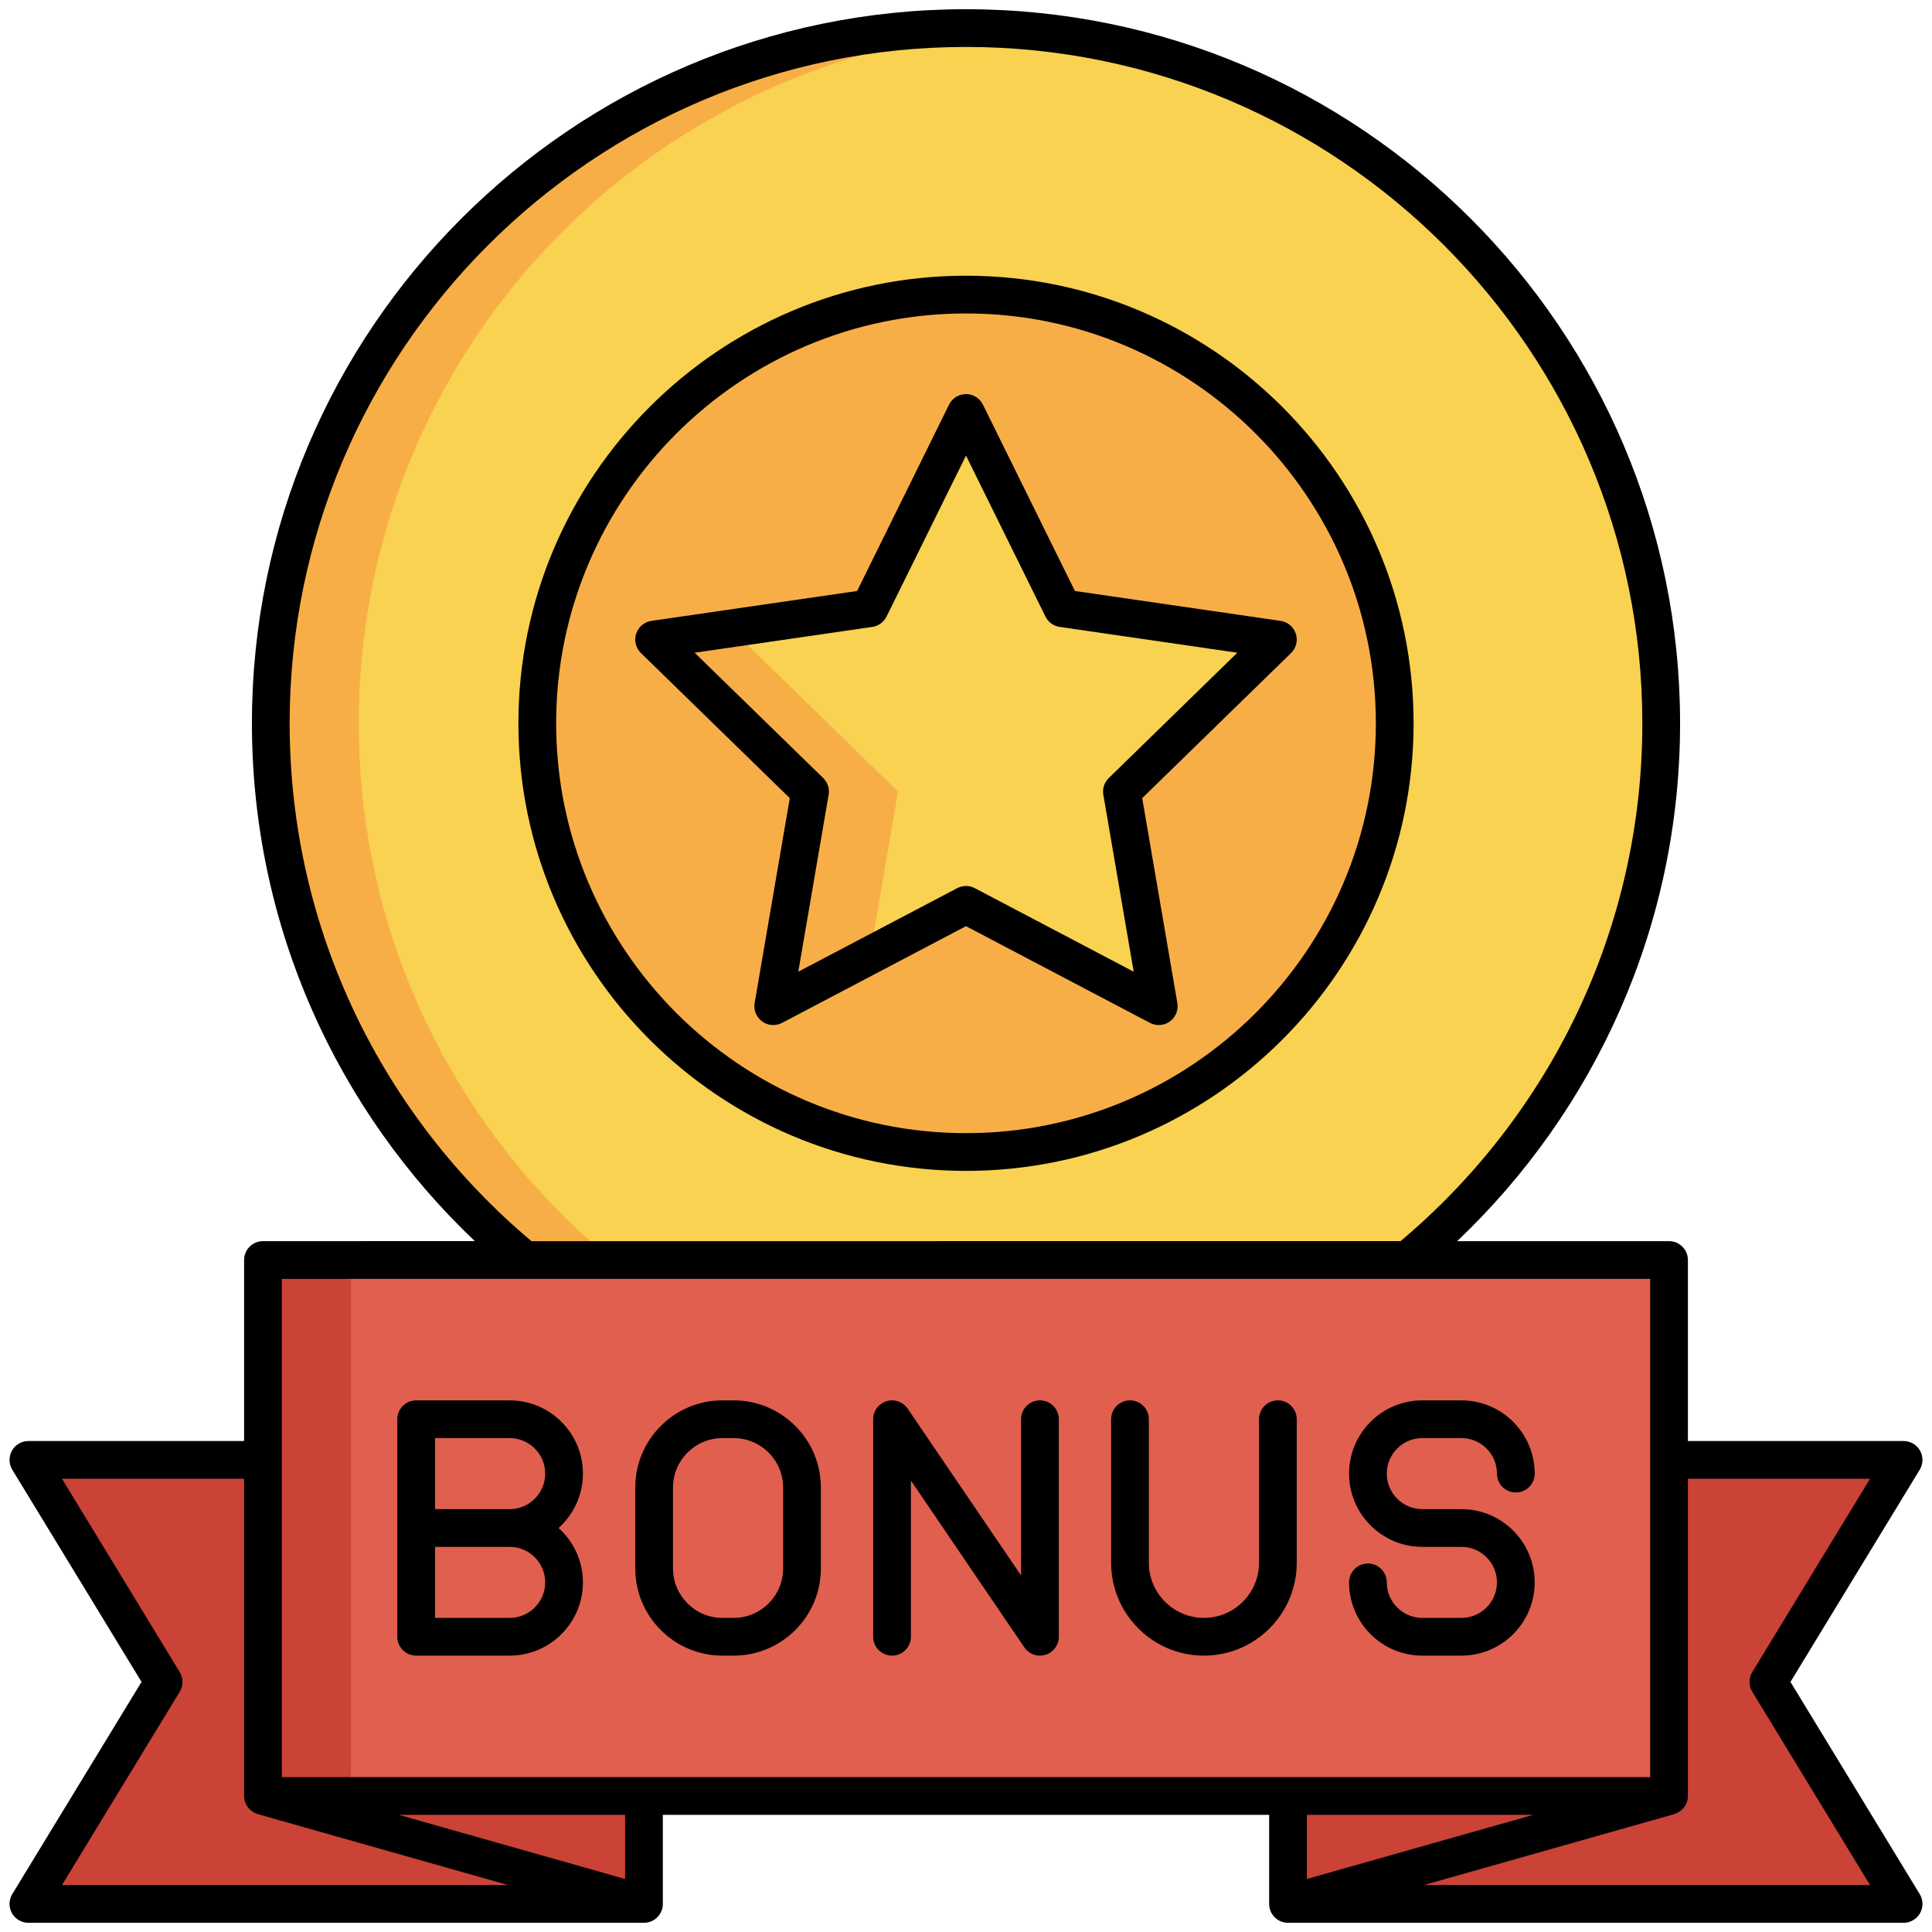
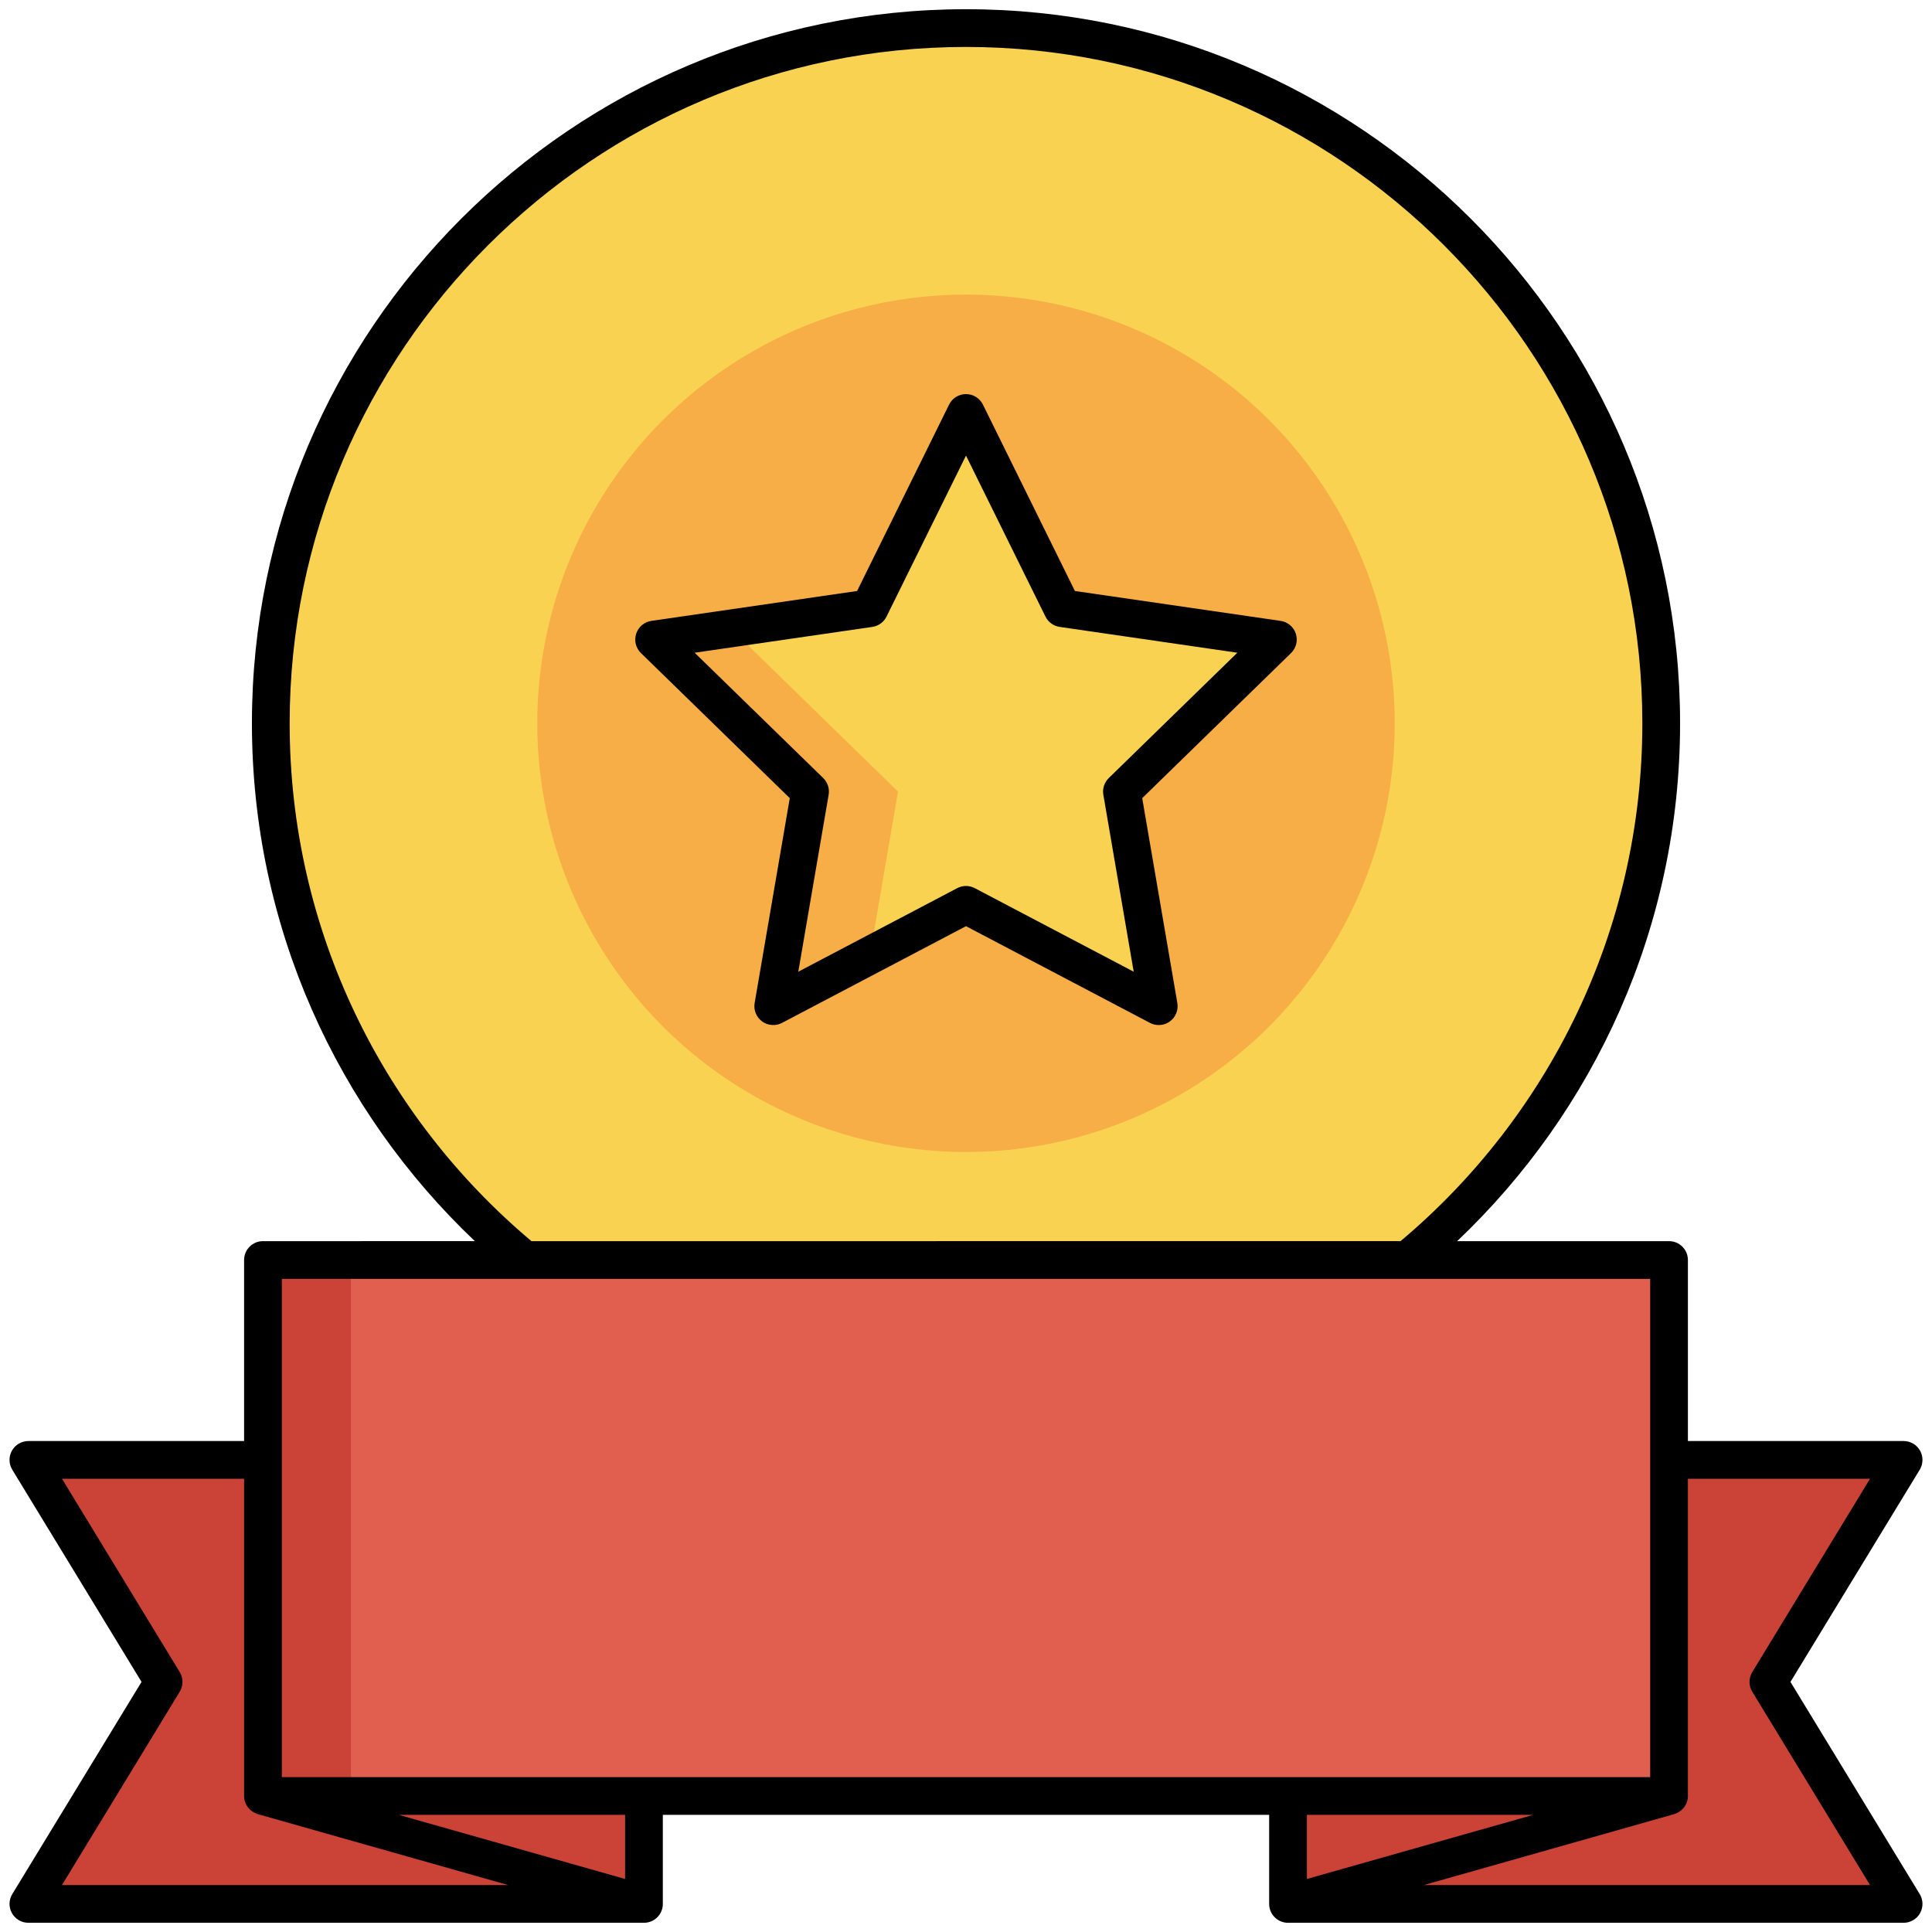
<svg xmlns="http://www.w3.org/2000/svg" enable-background="new 0 0 512 512" viewBox="0 0 512 512" id="bonus">
  <circle cx="256" cy="191.681" r="184.238" fill="#F8D250" />
-   <path fill="#F8AE46" d="M95.07,191.681c0-97.836,76.264-177.847,172.584-183.861C263.799,7.58,259.916,7.443,256,7.443     c-101.752,0-184.238,82.486-184.238,184.238S154.248,375.92,256,375.92c3.916,0,7.799-0.137,11.654-0.377     C171.334,369.528,95.07,289.518,95.07,191.681z" />
  <circle cx="256" cy="191.681" r="113.615" fill="#F8AE46" />
  <polygon fill="#F8D250" points="256 109.438 281.541 161.19 338.652 169.489 297.326 209.772 307.082 266.652 256 239.797 204.918 266.652 214.674 209.772 173.348 169.489 230.459 161.19" />
  <polygon fill="#F8AE46" points="230.536 253.184 237.982 209.772 193.632 166.541 173.348 169.489 214.674 209.772 204.918 266.652" />
  <polygon fill="#CA4336" points="170.66 504.557 7.524 504.557 43.362 445.723 7.524 386.888 170.66 386.888" />
  <polygon fill="#CA4336" points="341.34 504.557 504.476 504.557 468.638 445.723 504.476 386.888 341.34 386.888" />
  <rect width="372.624" height="142.039" x="69.688" y="333.916" fill="#E15F4F" />
  <rect width="23.309" height="142.039" x="69.688" y="333.916" fill="#CA4336" />
  <g>
-     <path d="M374.615,191.682c0-65.404-53.21-118.615-118.615-118.615s-118.615,53.211-118.615,118.615S190.595,310.296,256,310.296     S374.615,257.086,374.615,191.682z M256,300.296c-59.891,0-108.615-48.725-108.615-108.614     c0-59.891,48.725-108.615,108.615-108.615s108.615,48.725,108.615,108.615C364.615,251.571,315.891,300.296,256,300.296z" />
    <path d="M343.408,167.943c-0.588-1.811-2.153-3.13-4.037-3.403l-54.51-7.921l-24.377-49.394     c-0.842-1.707-2.581-2.787-4.484-2.787s-3.642,1.08-4.484,2.787l-24.377,49.394l-54.51,7.921     c-1.884,0.273-3.448,1.593-4.037,3.403c-0.588,1.81-0.098,3.797,1.265,5.125l39.444,38.449l-9.312,54.289     c-0.322,1.876,0.45,3.772,1.989,4.891c1.54,1.118,3.582,1.268,5.266,0.381L256,245.445l48.755,25.633     c0.731,0.385,1.53,0.574,2.326,0.574c1.037,0,2.068-0.322,2.939-0.955c1.54-1.118,2.311-3.015,1.989-4.891l-9.312-54.289     l39.444-38.449C343.505,171.74,343.996,169.753,343.408,167.943z M293.836,206.191c-1.178,1.148-1.716,2.804-1.438,4.426     l8.043,46.896l-42.115-22.142c-0.728-0.383-1.527-0.574-2.327-0.574s-1.599,0.191-2.327,0.574l-42.115,22.142l8.043-46.896     c0.278-1.622-0.26-3.277-1.438-4.426l-34.072-33.212l47.085-6.842c1.629-0.237,3.037-1.26,3.765-2.735L256,120.736l21.057,42.666     c0.729,1.476,2.136,2.498,3.765,2.735l47.085,6.842L293.836,206.191z" />
    <path d="M474.492,445.723l34.254-56.233c0.94-1.544,0.975-3.475,0.089-5.051c-0.885-1.575-2.552-2.551-4.359-2.551h-57.164     v-47.972c0-2.762-2.239-5-5-5h-56.153c36.365-34.507,59.079-83.265,59.079-137.234C445.238,87.335,360.346,2.442,256,2.442     S66.762,87.335,66.762,191.682c0,53.969,22.715,102.728,59.079,137.234H69.688c-2.761,0-5,2.238-5,5v47.972H7.524     c-1.807,0-3.474,0.976-4.359,2.551c-0.885,1.576-0.851,3.507,0.089,5.051l34.254,56.233L3.254,501.956     c-0.94,1.544-0.975,3.475-0.089,5.051c0.885,1.575,2.552,2.551,4.359,2.551H170.66c2.761,0,5-2.238,5-5v-23.603h160.68v23.603     c0,2.762,2.239,5,5,5h163.136c1.807,0,3.474-0.976,4.359-2.551c0.885-1.576,0.851-3.507-0.089-5.051L474.492,445.723z      M76.762,191.682c0-98.833,80.406-179.239,179.238-179.239s179.238,80.406,179.238,179.239     c0,55.023-24.928,104.329-64.078,137.234H140.84C101.69,296.011,76.762,246.705,76.762,191.682z M74.688,338.916h362.624v132.039     H74.688V338.916z M47.632,448.324c0.973-1.598,0.973-3.605,0-5.203l-31.208-51.233h48.264v84.067     c0,2.189,1.415,4.029,3.373,4.706c0.087,0.036,0.171,0.078,0.264,0.104l66.339,18.792H16.424L47.632,448.324z M165.66,497.945     l-59.976-16.99h59.976V497.945z M406.316,480.955l-59.976,16.99v-16.99H406.316z M377.336,499.558l66.339-18.792     c0.065-0.019,0.121-0.052,0.185-0.073c-0.002-0.001-0.004-0.003-0.007-0.004c2.002-0.652,3.459-2.512,3.459-4.733v-84.067h48.264     l-31.208,51.233c-0.973,1.598-0.973,3.605,0,5.203l31.208,51.233H377.336z" />
-     <path d="M376.927 381.111h10.37c5.189 0 9.412 4.223 9.412 9.412 0 2.762 2.239 5 5 5s5-2.238 5-5c0-10.704-8.708-19.412-19.412-19.412h-10.37c-10.704 0-19.412 8.708-19.412 19.412s8.708 19.412 19.412 19.412h10.37c5.189 0 9.412 4.223 9.412 9.412s-4.222 9.412-9.412 9.412h-10.37c-5.189 0-9.412-4.223-9.412-9.412 0-2.762-2.239-5-5-5s-5 2.238-5 5c0 10.704 8.708 19.412 19.412 19.412h10.37c10.704 0 19.412-8.708 19.412-19.412s-8.708-19.412-19.412-19.412h-10.37c-5.189 0-9.412-4.223-9.412-9.412S371.737 381.111 376.927 381.111zM154.485 390.523c0-10.704-8.708-19.412-19.412-19.412h-24.781c-2.761 0-5 2.238-5 5v57.648c0 2.762 2.239 5 5 5h24.781c10.704 0 19.412-8.708 19.412-19.412 0-5.721-2.503-10.856-6.453-14.412C151.982 401.38 154.485 396.245 154.485 390.523zM144.485 419.348c0 5.189-4.222 9.412-9.412 9.412h-19.781v-18.824h19.781C140.263 409.936 144.485 414.158 144.485 419.348zM115.292 399.936v-18.824h19.781c5.189 0 9.412 4.223 9.412 9.412s-4.222 9.412-9.412 9.412H115.292zM194.434 371.111h-2.98c-12.741 0-23.106 10.366-23.106 23.107v21.434c0 12.741 10.366 23.107 23.106 23.107h2.98c12.741 0 23.106-10.366 23.106-23.107v-21.434C217.541 381.478 207.175 371.111 194.434 371.111zM207.541 415.652c0 7.228-5.879 13.107-13.106 13.107h-2.98c-7.227 0-13.106-5.88-13.106-13.107v-21.434c0-7.228 5.879-13.107 13.106-13.107h2.98c7.227 0 13.106 5.88 13.106 13.107V415.652zM275.597 371.111c-2.761 0-5 2.238-5 5v41.401L240.538 373.3c-1.234-1.814-3.506-2.613-5.605-1.968-2.098.646-3.529 2.584-3.529 4.779v57.648c0 2.762 2.239 5 5 5s5-2.238 5-5v-41.401l30.059 44.213c.948 1.395 2.511 2.188 4.135 2.188.489 0 .984-.071 1.47-.221 2.098-.646 3.529-2.584 3.529-4.779v-57.648C280.597 373.35 278.358 371.111 275.597 371.111zM338.652 371.111c-2.761 0-5 2.238-5 5v38.052c0 8.049-6.548 14.597-14.597 14.597-8.048 0-14.596-6.548-14.596-14.597v-38.052c0-2.762-2.239-5-5-5s-5 2.238-5 5v38.052c0 13.563 11.034 24.597 24.596 24.597s24.597-11.034 24.597-24.597v-38.052C343.652 373.35 341.414 371.111 338.652 371.111z" />
  </g>
</svg>